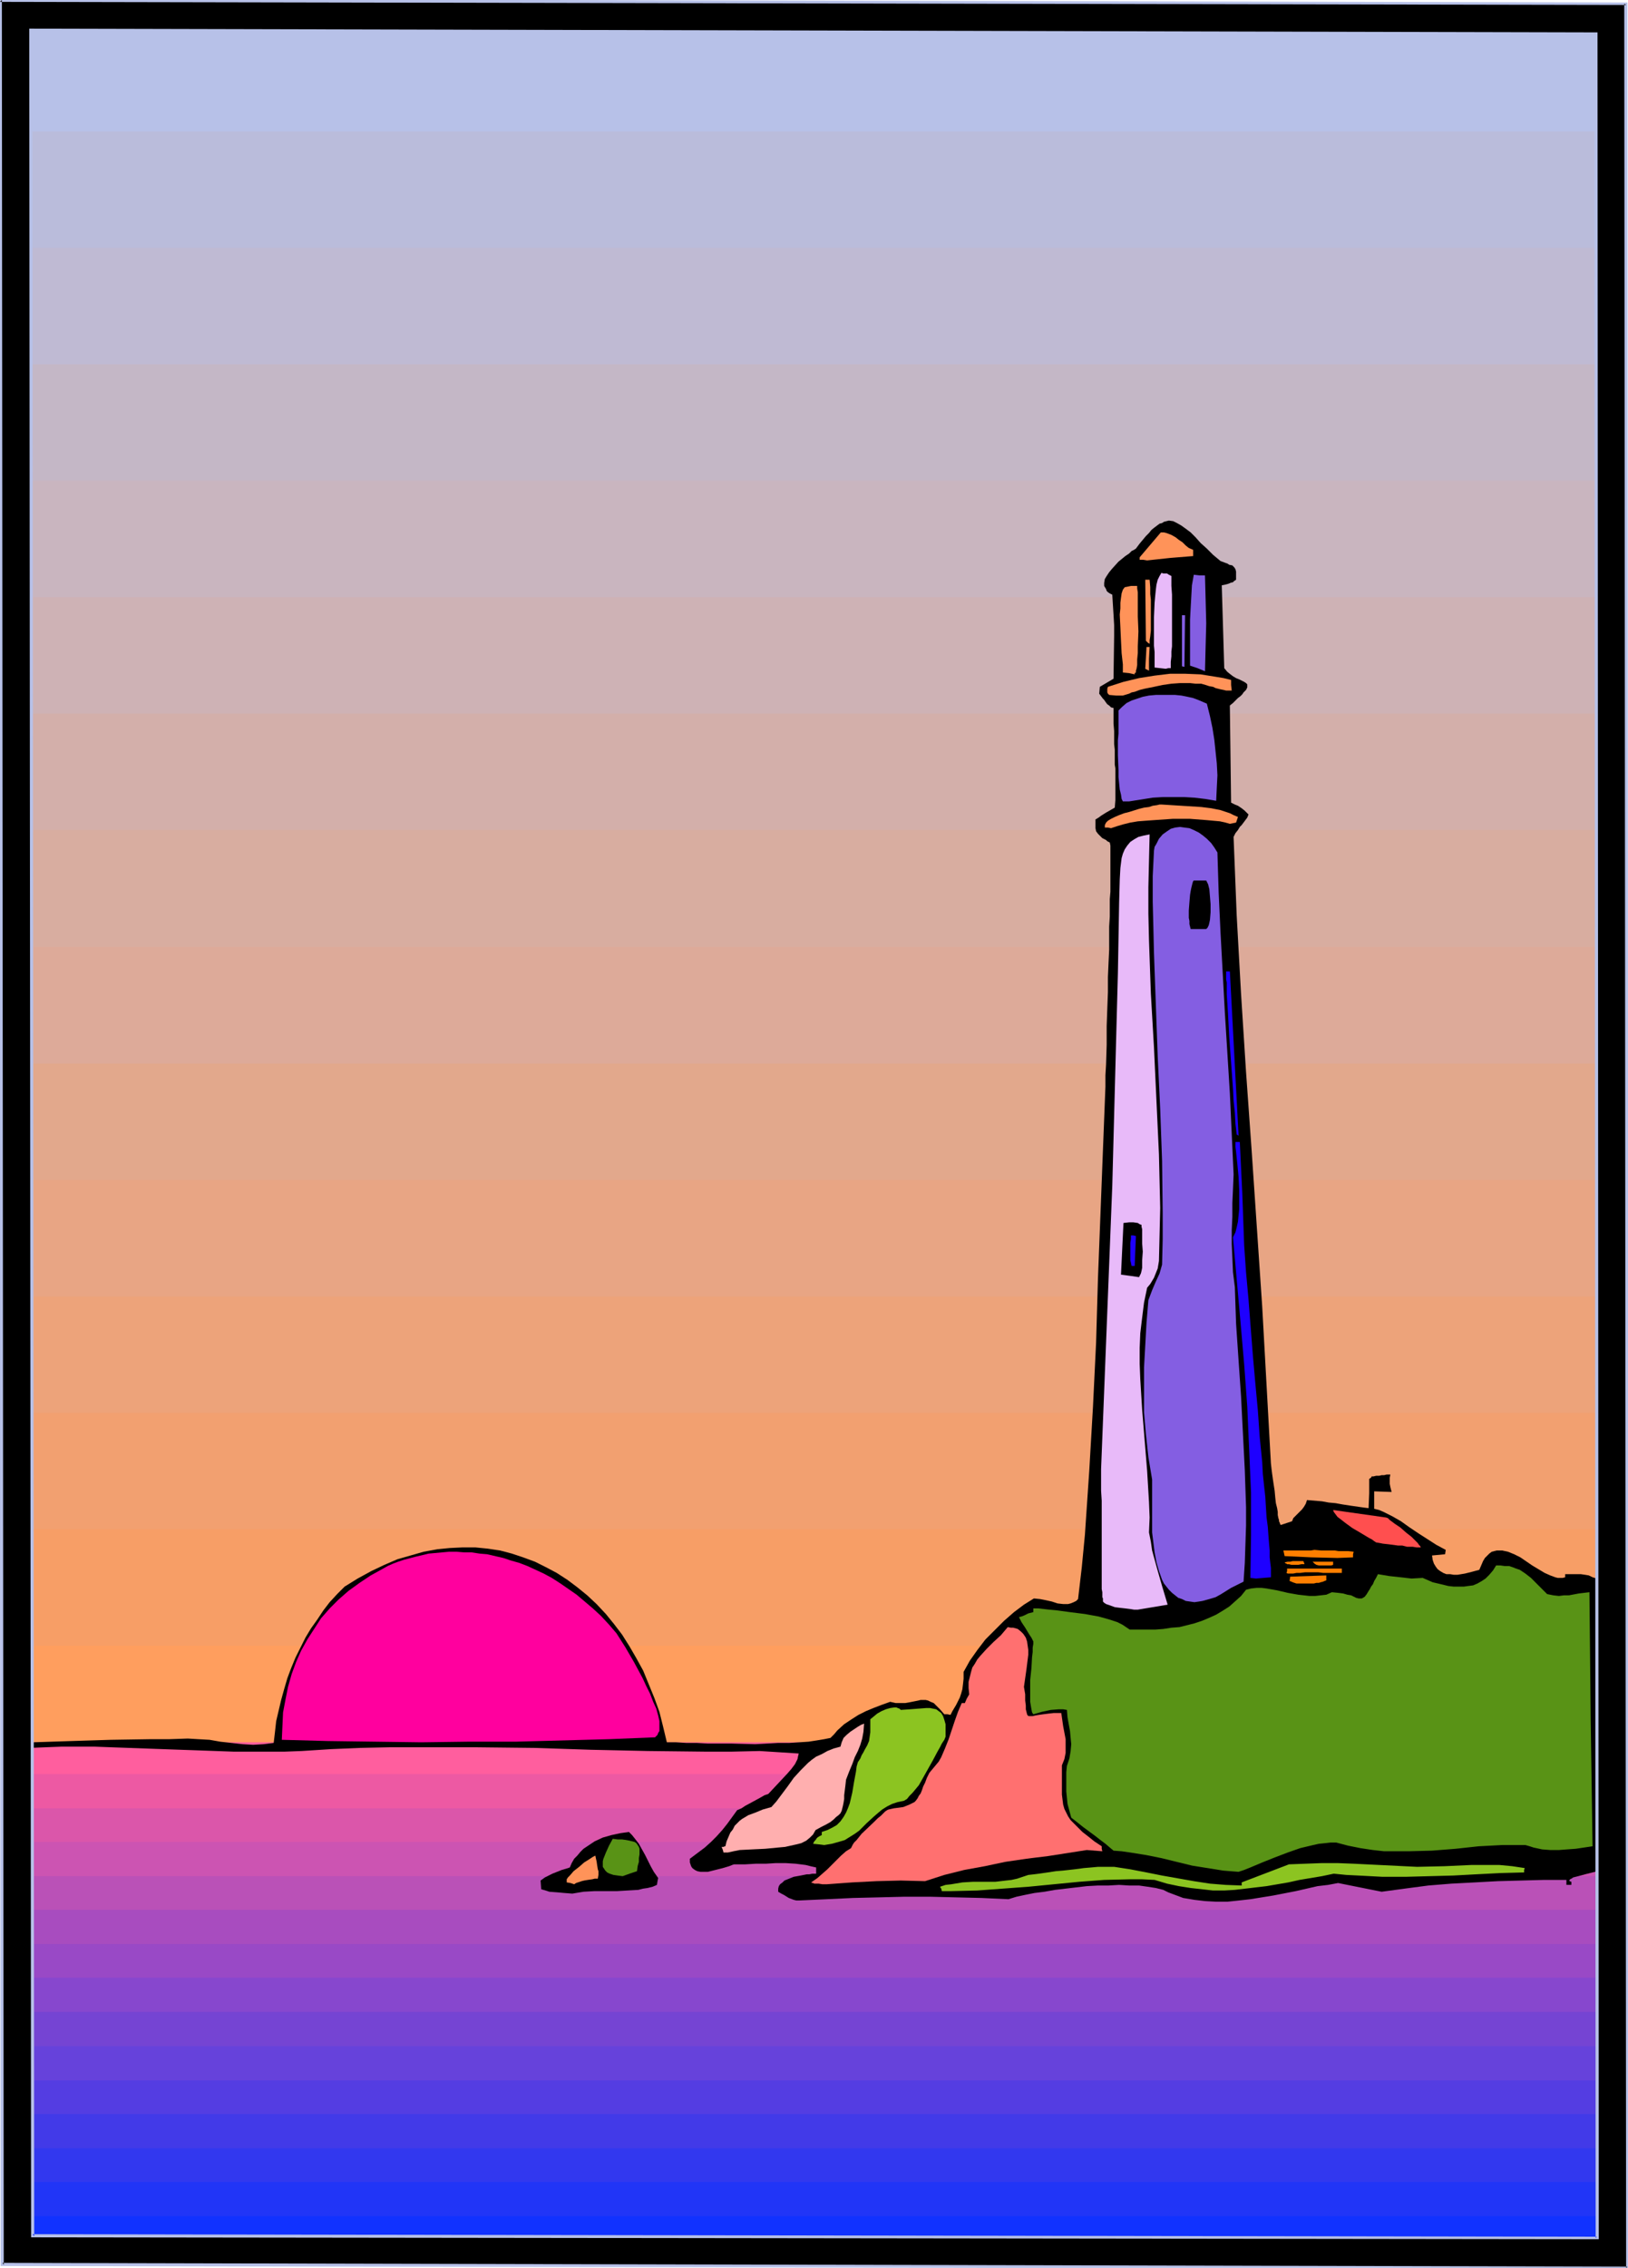
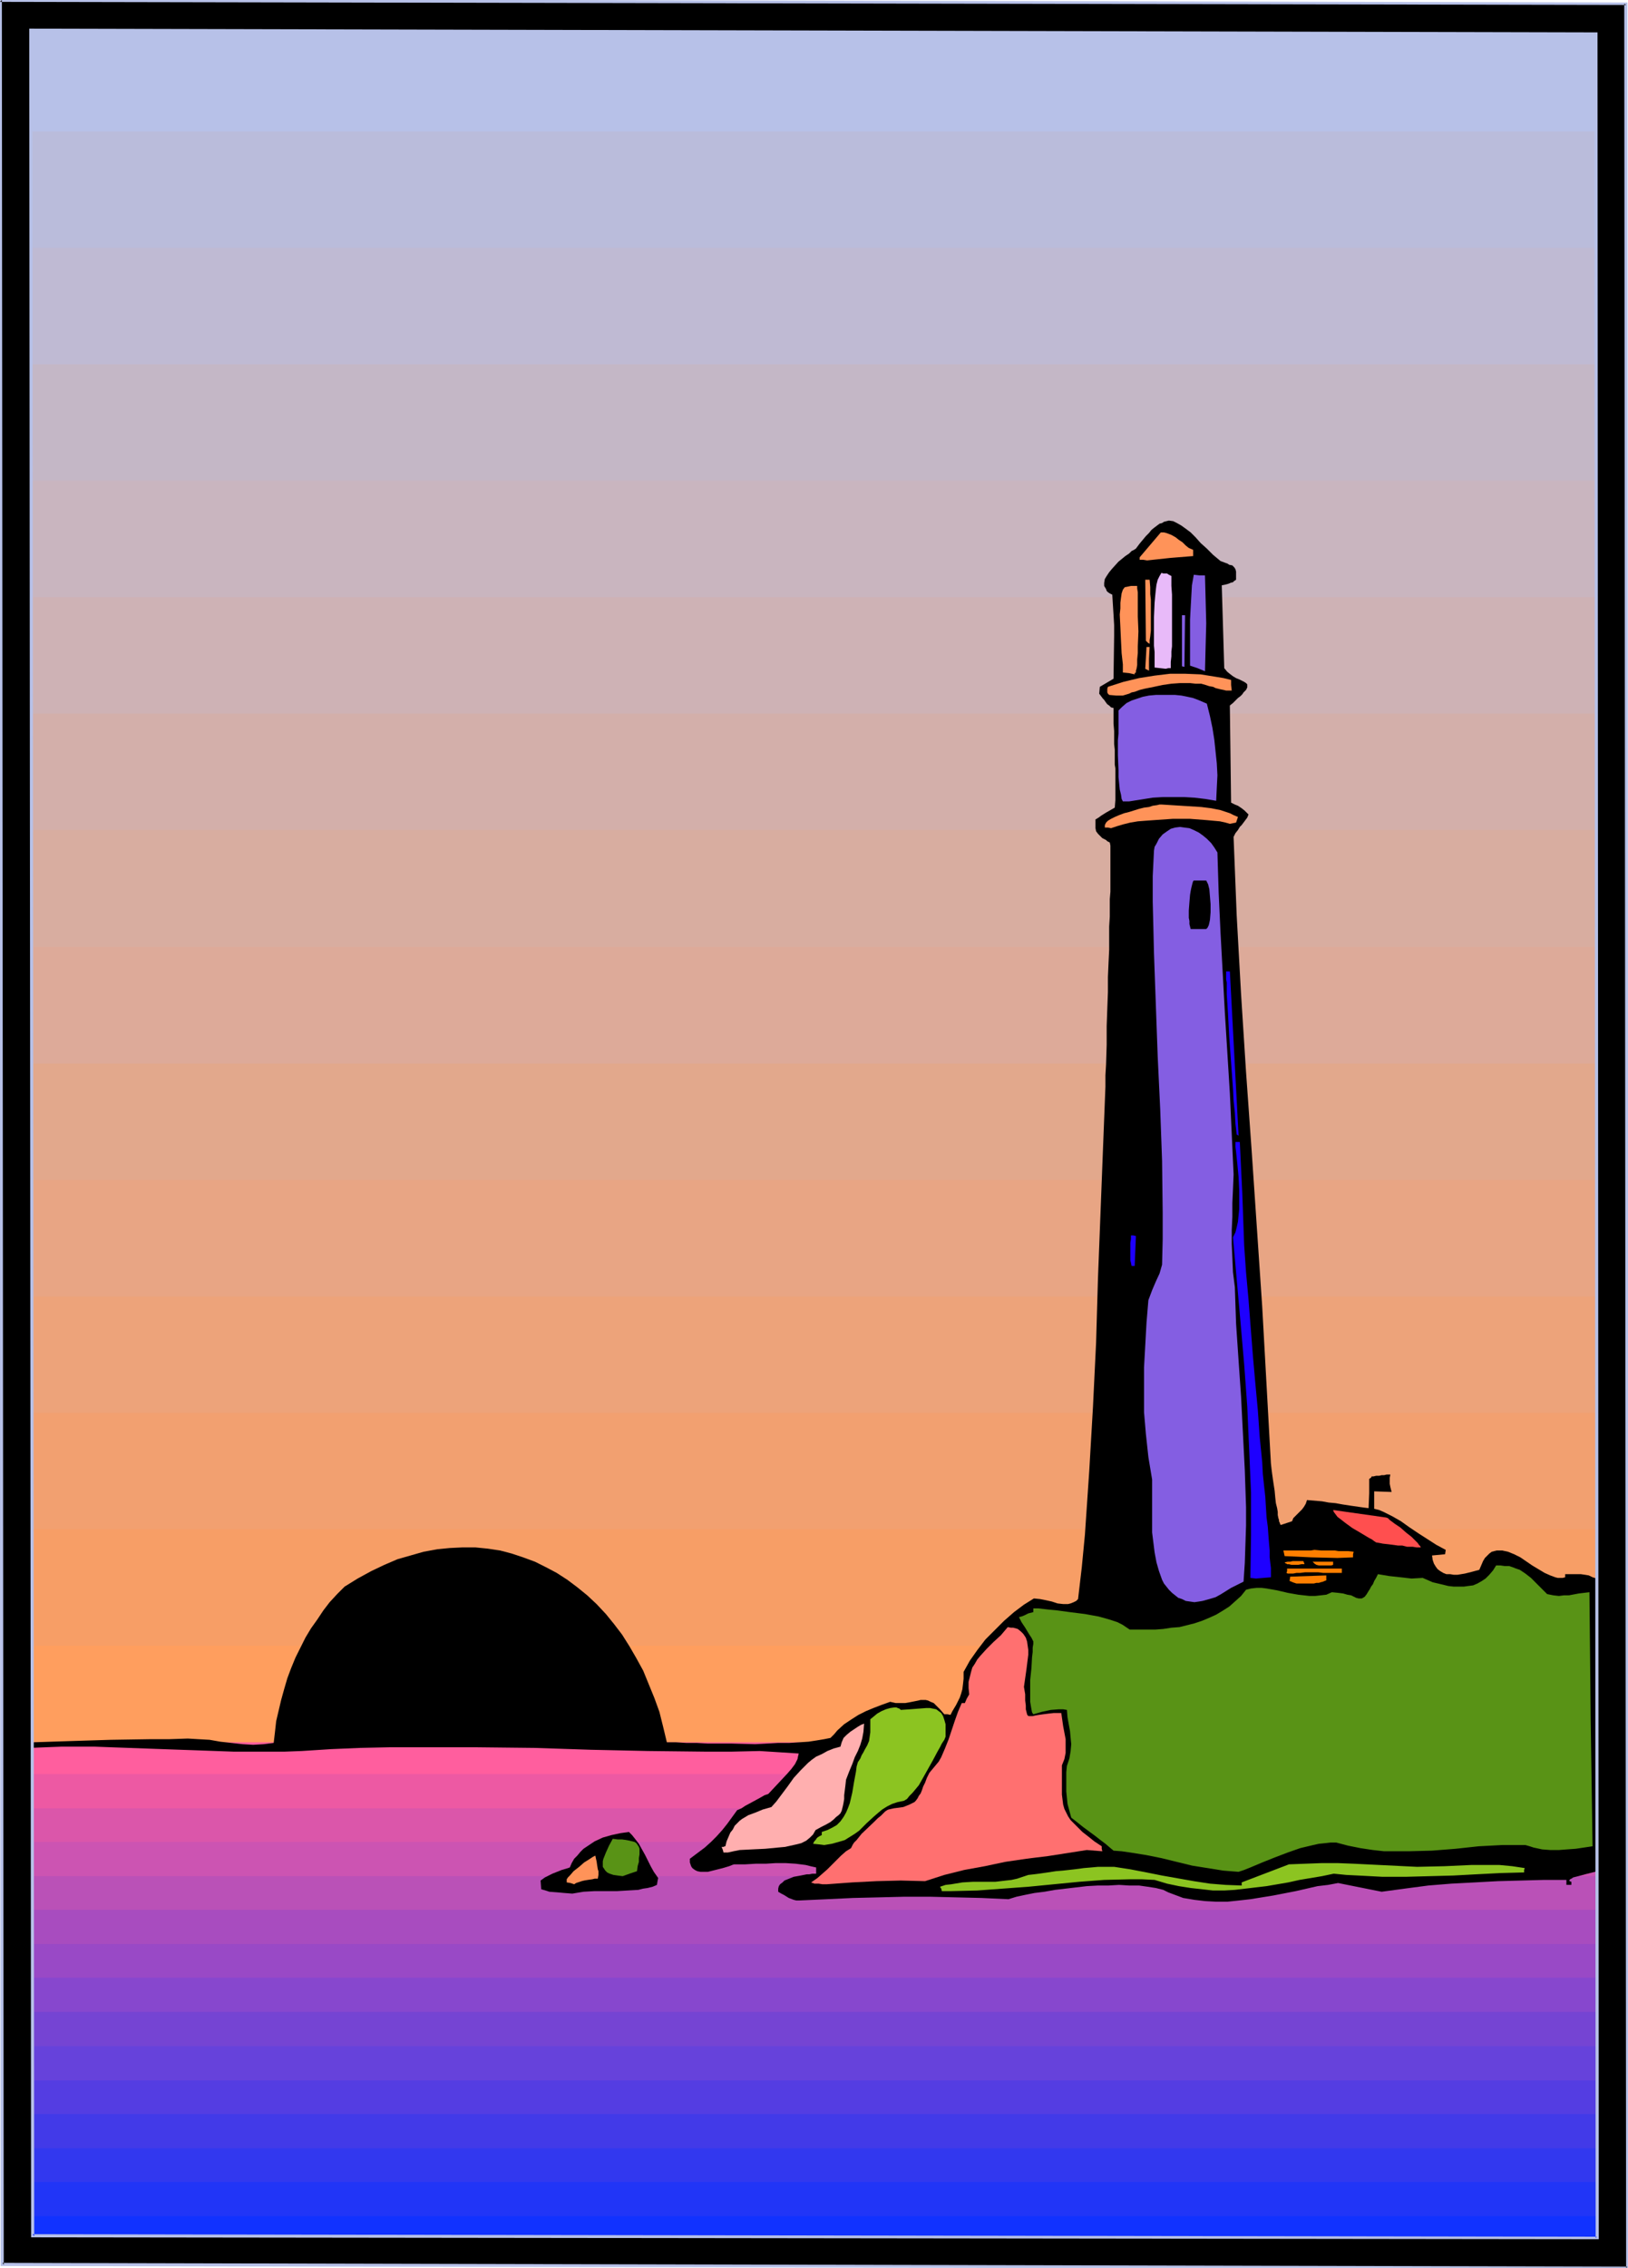
<svg xmlns="http://www.w3.org/2000/svg" fill-rule="evenodd" height="588.515" preserveAspectRatio="none" stroke-linecap="round" viewBox="0 0 2617 3642" width="422.812">
  <style>.brush1{fill:#b7c1e8}.pen1{stroke:none}.brush31{fill:#000}.brush32{fill:#ff9359}.brush33{fill:#8cc421}.brush38{fill:#e8baf9}.brush39{fill:#845ee2}.brush40{fill:#ff7f00}.brush41{fill:#1e00ff}</style>
  <path class="pen1 brush1" d="M22 24h2564v2795H22V24z" />
  <path class="pen1" style="fill:#babcdb" d="M22 211h2564v2608H22V211z" />
  <path class="pen1" style="fill:#bfbad3" d="M22 398h2564v2421H22V398z" />
  <path class="pen1" style="fill:#c4b7c6" d="M22 585h2564v2234H22V585z" />
  <path class="pen1" style="fill:#c9b5bf" d="M22 772h2564v2047H22V772z" />
  <path class="pen1" style="fill:#ceb2b5" d="M22 959h2564v1860H22V959z" />
  <path class="pen1" style="fill:#d3afaa" d="M22 1146h2564v1673H22V1146z" />
  <path class="pen1" style="fill:#d8ada0" d="M22 1333h2564v1486H22V1333z" />
  <path class="pen1" style="fill:#da9" d="M22 1521h2564v1298H22V1521z" />
-   <path class="pen1" style="fill:#e2a88c" d="M22 1708h2564v1111H22V1708z" />
+   <path class="pen1" style="fill:#e2a88c" d="M22 1708h2564v1111H22V1708" />
  <path class="pen1" style="fill:#e8a584" d="M22 1895h2564v924H22v-924z" />
  <path class="pen1" style="fill:#eda37a" d="M22 2082h2564v737H22v-737z" />
  <path class="pen1" style="fill:#f2a070" d="M22 2269h2564v550H22v-550z" />
  <path class="pen1" style="fill:#f79e66" d="M22 2456h2564v363H22v-363z" />
  <path class="pen1" style="fill:#ff9e5e" d="M22 2643h2564v176H22v-176z" />
  <path class="pen1" style="fill:#1132ff" d="M28 2819h2552v794H28v-794z" />
  <path class="pen1" style="fill:#2135f7" d="M28 2817h2552v742H28v-742z" />
  <path class="pen1" style="fill:#3238ef" d="M28 2816h2552v688H28v-688z" />
  <path class="pen1" style="fill:#423ae8" d="M28 2815h2552v635H28v-635z" />
  <path class="pen1" style="fill:#543de2" d="M28 2813h2552v582H28v-582z" />
  <path class="pen1" style="fill:#6642db" d="M28 2812h2552v529H28v-529z" />
  <path class="pen1" style="fill:#7544d3" d="M28 2810h2552v476H28v-476z" />
  <path class="pen1" style="fill:#8747ce" d="M28 2808h2552v423H28v-423z" />
  <path class="pen1" style="fill:#9949c6" d="M28 2807h2552v369H28v-369z" />
  <path class="pen1" style="fill:#a84cbf" d="M28 2806h2552v316H28v-316z" />
  <path class="pen1" style="fill:#ba51b7" d="M28 2804h2552v263H28v-263z" />
  <path class="pen1" style="fill:#cc54b2" d="M28 2802h2552v211H28v-211z" />
  <path class="pen1" style="fill:#db56aa" d="M28 2801h2552v157H28v-157z" />
  <path class="pen1" style="fill:#ed59a3" d="M28 2799h2552v105H28v-105z" />
  <path class="pen1" style="fill:#ff5e9e" d="M28 2798h2552v51H28v-51z" />
  <path class="pen1 brush31" d="m1285 3052 44-2 42-2 42-1 41-1h41l41 1 42 1 43 2 13-4 14-3 15-3 16-2 17-3 17-2 34-4 18-1h17l17-1 16 1h16l14 2 13 2 12 3 8 4 8 3 16 6 18 3 17 2 18 1h18l19-2 18-2 37-6 36-7 35-8 17-2 16-3 35 7 35 7 37-5 38-5 37-3 38-2 37-2 37-1 37-1h36v8h8v-5l-3-1v-2l1-1 2-1 3-2 4-1 4-1 11-3 12-3 24-6 11-2 5-1h5l4-1h7-1l-2 1-3 1-5 1-6 2-8 2-10 2-2-233-4-234-8-4-7-2-6-3-6-1-7-1h-25v5l-4 1h-8l-4-1-8-3-9-4-10-6-10-6-19-13-10-5-10-4-9-2h-9l-4 1-4 1-4 3-3 3-4 4-3 5-3 7-3 7-11 3-12 3-12 2h-6l-6-1h-6l-5-2-5-3-4-3-3-4-3-5-2-6-1-7 21-2 1-7-15-8-14-9-14-9-15-10-14-10-14-8-14-7-7-3-8-2v-28l28 1-1-4-1-4-1-5v-10l1-5h-6l-4 1h-4l-4 1h-5l-4 1h-3l-1 2-3 2v23l-1 24-8-1-7-1-14-2-13-2-11-2-11-1-11-2-12-1-12-1-2 6-3 5-3 4-3 3-7 7-4 4-2 5-9 3-9 3-1-1-1-3-1-2v-2l-1-3-1-5v-5l-1-6-2-8-1-9-1-11-2-13-2-14-1-8-1-9-7-126-7-126-17-251-9-126-8-125-7-126-5-126 3-6 4-5 3-5 3-3 6-8 3-4 2-5-4-4-2-2-5-4-3-2-3-2-5-2-6-3-2-156 5-4 4-4 4-4 4-3 3-3 2-3 2-2 2-2 2-4v-5l-2-2-3-2-8-4-5-2-5-3-4-3-5-4-5-6-2-67-2-66 5-1 4-1 3-1 2-1 4-1 2-2 3-2v-13l-1-4-2-3-3-3-5-1-3-2-3-1-8-3-6-5-6-5-10-10-10-9-8-9-8-8-8-6-7-5-7-4-6-3-7-1-8 2-3 2-4 1-4 3-4 3-5 4-4 5-5 5-5 6-5 6-6 8-3 2-4 2-4 4-6 4-11 9-10 11-5 6-4 6-3 5-1 6v5l3 5 1 3 2 2 3 2 4 2 1 16 1 16 1 17v17l-1 69-22 13-1 11 3 4 3 4 2 2 2 3 3 4 3 2 2 2 1 1 4 1v25l1 12v21l1 9v24l1 6v51l-1 12-7 4-7 4-8 5-4 3-5 3v14l1 5 3 4 3 3 4 4 6 3 2 2 4 2 1 5v74l-1 12v28l-1 16v37l-1 21-1 23v24l-1 27-1 28v30l-1 32-1 17v18l-4 102-8 206-3 103-5 103-6 103-7 103-5 52-6 51-3 3-4 2-5 2-4 1h-8l-9-1-9-3-9-2-10-2-10-1-16 10-16 12-16 14-15 15-15 15-13 17-12 17-5 9-5 9v11l-1 9-1 8-2 7-2 6-4 8-2 4-3 5-3 5-3 6-5-1h-5l-7-8-5-5-5-5-5-2-4-2-4-1h-8l-4 1-5 1-5 1-5 1-6 1h-15l-9-2-14 5-13 5-12 5-12 6-11 7-12 8-11 10-5 6-6 6-5 1-5 1-12 2-13 2-15 1-16 1h-18l-18 1-19 1-38-1h-38l-18-1h-17l-16-1h-15l-6-25-6-24-8-22-9-22-9-22-11-20-11-19-12-19-13-17-13-16-15-16-15-14-16-13-16-12-17-11-17-9-18-9-19-7-18-6-19-5-20-3-20-2h-20l-21 1-20 2-22 4-21 6-21 6-21 9-21 10-22 12-21 13-12 12-12 13-10 13-10 15-10 14-9 15-8 16-8 16-7 17-6 16-5 17-5 18-4 17-4 17-2 18-2 17-8 1-8 1-17 1-17-1-18-2-18-2-17-3-18-1-17-1-30 1h-30l-64 1-64 2-31 1-30 1-2 4-3 5 25-1 26-1h53l27 1 28 1 55 2 57 2 56 2h83l27-1 47-3 47-2 47-1h140l93 1 91 3 92 2 90 1h45l44-1 16 1 16 1 31 2-1 4-1 5-4 8-6 8-7 8-15 16-15 16-6 2-7 4-11 6-13 7-6 4-7 3-8 11-8 11-8 10-9 10-9 9-10 9-12 9-12 9v6l2 6 2 3 4 3 4 2 5 1h12l12-3 12-3 10-3 5-2 3-1h18l17-1h16l16-1h16l16 1 16 2 8 2 9 2v10h-6l-5 1h-4l-10 2-11 2-10 4-5 2-3 3-4 3-2 3-1 4v5l5 3 4 2 8 5 8 3 4 1h5z" />
  <path class="pen1 brush31" d="m920 3041 18-3 18-1h36l17-1 17-1 8-2 7-1 8-2 7-3 1-6 1-5-7-10-5-9-9-18-5-9-5-9-7-9-4-5-5-5-14 2-14 3-14 4-13 6-6 4-6 4-6 4-5 5-5 6-5 5-4 7-3 7-6 2-7 2-10 4-5 2-6 3-6 3-7 5 1 14 7 2 6 2 13 1 11 1 13 1z" />
  <path class="pen1 brush32" d="m923 3026 3-2 3-1 6-2 4-1 6-1 7-1 4-1h5l1-6v-6l-1-3-1-6-1-7-1-4-1-5-2 1-2 1-3 2-3 2-8 5-8 7-9 7-6 7-3 3-2 3v5l6 1 6 2z" />
  <path class="pen1 brush33" d="m1529 3037 42-1 41-3 41-3 41-4 41-4 40-3 41-1h20l20 1 20 6 19 4 19 3 18 2 18 2h18l17-1 17-2 34-4 35-6 18-4 18-3 18-3 19-4 20 2 20 1 38 2h38l38-1 38-1 37-2 39-2 38-1v-4l1-3-20-3-21-2h-44l-44 2-44 1-102-5-26-1h-25l-27 1-26 1-76 29v5l-26-1-25-2-26-4-51-9-25-5-26-5-26-4h-26l-11 1-12 1-7 1-8 1-9 1-9 1-12 1-13 2-14 2-8 1-9 1-9 3-9 3-9 2-9 1-17 2h-36l-17 1-18 3-9 1-9 3 2 3 1 4h15z" />
  <path class="pen1" style="fill:#ff7070" d="m1329 3026 41-3 39-2 39-1 39 1 31-10 32-8 33-6 33-7 34-5 16-2 17-2 32-5 32-5 25 2-1-4v-4l-12-8-10-8-9-7-7-7-6-6-6-6-4-6-3-6-3-6-2-7-1-8-1-8v-47l4-10 2-10v-22l-4-21-3-21h-12l-9 1-8 1-7 1-6 1-4 1h-6l-2-1-1-2-1-4-1-4v-6l-1-8v-10l-1-6-1-6 1-7 1-7 2-14 2-16 1-8v-7l-1-7-1-7-2-6-4-6-4-4-5-4-7-2h-4l-5-1-11 13-12 11-11 11-10 11-5 6-4 7-4 6-2 7-2 8-2 8v10l1 10-4 7-3 7h-5l-6 14-5 14-10 30-6 15-6 14-4 7-5 6-5 6-5 6-4 8-3 8-3 6-2 6-2 5-3 4-2 4-3 4-2 2-4 2-4 2-5 2-5 2-7 1-8 1-9 2-2 1-3 2-3 3-4 4-5 4-5 5-21 20-4 5-4 5-4 4-2 3-2 4-1 2-8 5-8 7-14 14-8 8-8 7-8 7-10 7 2 1h1l2 1h7l6 1h7z" />
  <path class="pen1" d="m1001 3013 11-4 12-4 1-8 2-7v-6l1-6v-9l-1-3-2-3-2-3-3-2-4-1-4-1-5-1-7-1h-7l-8-1-6 11-5 11-2 5-2 5-1 4v9l2 3 2 3 3 3 4 2 6 2 7 1 8 1zm990-7 9-3 10-4 19-8 20-8 21-8 20-7 21-5 9-2 10-1 9-1h9l19 5 20 4 20 3 18 2h39l38-1 38-3 37-4 38-2h37l7 2 6 2 14 3 13 1h14l13-1 14-1 27-4-3-204-2-204-17 2-16 3h-8l-8 1-9-1-10-2-9-9-9-9-8-8-9-7-9-6-6-2-5-2-6-2h-7l-7-1h-7l-5 8-6 7-6 6-6 4-7 4-7 3-8 1-7 1h-16l-9-1-8-2-17-4-16-7-18 1-18-2-18-2-18-3-3 6-3 5-2 5-3 4-2 4-2 3-3 5-3 4-3 2-2 1h-5l-4-1-4-2-4-2-6-1-7-2-8-1-10-1-9 4-9 1-9 1h-9l-9-1-9-1-17-3-17-4-17-3-8-1h-8l-9 1-8 2-8 10-10 9-9 8-11 7-10 6-11 5-12 5-12 4-12 3-12 3-13 1-13 2-13 1h-41l-6-4-6-4-8-4-9-3-10-3-11-3-22-4-24-3-22-3-11-1-9-1-9-1h-8v6l-4 1-4 1-6 3-5 2-4 1 4 8 6 9 6 10 4 6 3 6v4l-1 6v7l-1 8-1 18-2 19v35l1 6 1 6 1 5 2 3 14-4 14-3 13-1h7l6 1 1 12 4 22 1 11 1 10-1 11-2 12-2 6-2 6-1 10v31l1 10 1 10 3 11 3 11 9 7 10 8 19 14 9 7 8 6 7 6 6 5 13 1 14 2 25 4 25 5 49 12 25 4 25 4 12 1 13 1z" style="fill:#599316" />
  <path class="pen1" style="fill:#ffafaf" d="m1170 2975 9-2 10-2 20-1 21-1 21-2 11-1 9-2 9-2 8-2 8-4 6-5 5-5 4-7 9-5 8-4 7-4 5-4 4-4 4-3 3-3 2-4 1-4 1-4 1-5 1-6v-6l1-8 1-8 1-9 5-13 5-12 4-11 5-10 4-10 3-10 2-11 1-13-5 2-5 3-6 4-6 4-6 5-5 5-3 7-2 7-11 3-10 4-9 5-9 4-7 5-6 5-6 6-6 6-11 12-10 14-6 8-6 8-6 8-8 9-14 4-12 5-11 4-10 6-4 3-4 4-4 4-3 6-4 5-3 7-3 7-2 8h-1l-2 1h-3l2 5 1 4h7z" />
  <path class="pen1 brush33" d="m1325 2963 12-2 11-3 10-3 8-5 8-5 7-5 12-12 12-11 7-6 6-5 8-5 8-4 9-3 10-2 5-3 4-5 5-5 5-6 5-6 4-7 9-16 9-16 8-15 4-7 3-6 4-6 2-5v-20l-2-7-2-6-3-5-4-3-4-3-5-1-5-1h-6l-13 1-13 1-15 1-2-2-3-1-2-1h-3l-7 1-7 2-7 3-7 4-6 5-5 4v21l-1 7-1 7-3 7-4 7-2 4-3 5-2 5-4 6-2 7-1 8-3 16-3 18-4 17-3 8-3 7-4 7-5 7-6 6-7 4-8 4-9 3v5l-2 1-2 1-3 2-1 1-2 3-2 2-2 4 10 1 8 1z" />
-   <path class="pen1" style="fill:#ff009e" d="m1053 2790 2-2 2-2 1-3 2-3v-16l-2-9-3-11-5-11-5-13-6-12-6-13-14-26-14-24-7-11-7-11-12-14-13-14-13-12-13-11-13-11-13-9-13-9-14-9-13-7-13-6-13-6-13-5-14-4-12-4-13-3-13-3-12-1-13-2h-12l-12-1h-12l-11 1-11 1-11 1-21 5-19 5-9 3-8 3-9 4-7 4-20 11-18 12-18 13-16 14-14 14-14 16-11 17-11 17-10 18-8 18-7 19-6 21-4 20-4 21-1 22-1 22 74 2 75 1 75 1 76-1h76l75-2 75-2 74-3z" />
-   <path class="pen1 brush38" d="m1829 2585 24-4 24-4-9-30-8-28-8-29-2-14-3-15 1-24-1-25-3-50-4-49-4-49-3-49-1-25v-25l1-24 3-25 3-24 5-24 5-6 3-5 3-5 2-5 4-10 2-12 1-42 1-43-1-43-1-43-4-86-4-86-5-86-3-86-1-43v-42l1-43 1-42-10 2-8 2-7 4-6 4-5 6-4 6-3 7-2 7-1 8-1 8-1 18-1 37-2 114-3 113-3 114-3 114-9 227-9 228v35l1 16v142l1 5v8l1 2v5l2 2 3 2 6 2 8 3 8 1 9 1 8 1 6 1h6z" />
  <path class="pen1 brush39" d="m1920 2573 7-1 6-1 11-3 10-3 9-5 16-10 10-5 10-5 2-30 1-30 1-30v-30l-2-59-3-59-3-59-4-58-4-59-2-59-3-24-1-23-1-22v-22l1-22v-22l1-22 1-24-3-65-3-65-8-129-7-129-3-64-2-65-5-8-5-7-7-7-6-5-7-5-8-4-7-3-8-1-7-1-8 1-7 2-6 4-7 5-6 7-4 8-3 5-1 6-2 41v41l1 41 1 42 3 83 3 83 4 84 3 83 1 84v42l-1 41-4 14-6 13-6 14-6 16-3 36-2 36-2 36v72l3 35 4 37 6 36v85l2 16 2 16 3 16 4 14 5 14 3 6 4 5 4 5 5 5 5 4 5 4 6 2 6 3 7 1 7 1z" />
  <path class="pen1 brush40" d="M2106 2543h6l4-1h4l3-1 4-1 2-1 3-1v-8l-29 1-29 1-1 7 3 1 2 1 6 2h22z" />
  <path class="pen1 brush41" d="m2019 2535 12-1 12-1v-15l-1-8-1-9v-11l-1-11-1-13-1-14-2-15-1-16-1-17-2-18-2-19-1-19-2-20-2-20-3-43-4-43-4-45-7-90-4-44-3-43-3-83-4-83h-7v8l1 8 2 19 2 21 1 21v31l-1 10-1 10-2 9-2 8-4 8 12 135 6 69 5 68 3 69 3 69v69l-1 68 9 1z" />
  <path class="pen1 brush40" d="M2072 2527h7l5-1h6l8-1h21l8 1h30v-7h-88v4l-1 3 2 1h2zm65-13h3l3-1v-5h-33l3 3 3 2 4 1h17zm-50-1 5-1h5l-1-3-1-2h-17l-4 1h-4l-5 1 2 2h1l1 1h3l4 1h11zm63-11 25-1v-5l1-4-9-1h-15l-6-1h-22l-11-1-6 1h-44l2 9 43 2 42 1z" />
  <path class="pen1" style="fill:#ff4f4f" d="m2284 2485-1-2-2-2-2-3-3-3-7-7-9-7-9-8-9-6-8-6-3-3-3-1-85-12 1 3 3 4 3 4 4 3 9 7 11 8 12 7 10 6 5 3 4 2 4 3 3 2 6 1 5 1 9 1 8 1 7 1h7l8 2h9l6 1h7z" />
  <path class="pen1 brush31" d="m1831 2051 1-2 2-4 1-4 1-5v-12l1-14-1-13v-23l-1-4v-3l-3-1-3-2-7-1h-7l-9 1-2 41-2 42 15 2 14 2z" />
  <path class="pen1 brush41" d="m1824 2033 2-48-4-1h-4v6l-1 6v28l1 4 1 5h5zm167-209-14-264h-6v13l1 5v19l1 15 1 16 1 19 1 19 3 41 3 41 1 20 2 19 1 18 2 17 2 1 1 1z" />
  <path class="pen1 brush31" d="m1939 1492 2-2 2-4 1-4 1-5 1-12v-13l-1-12-1-12-1-4-1-4-2-4-1-2h-20l-1 1-1 3-1 4-1 4-1 5-1 6-1 12-1 13v12l1 5v5l1 4 1 4h25z" />
  <path class="pen1 brush32" d="m1786 1330 9-3 10-3 12-3 12-2 13-1 14-1 29-2h28l13 1 13 1 11 1 11 1 9 2 7 2 5-1 5-1 3-9-7-3-6-3-15-5-15-3-16-2-32-2-16-1-16-1h-3l-4 1-7 1-6 2-8 1-8 2-16 5-8 2-8 3-7 3-6 3-5 3-3 3-2 4v4h5l5 1z" />
  <path class="pen1 brush39" d="m1815 1287 19-3 19-3 17-1h33l17 1 17 2 18 3 1-21 1-20-1-19-2-19-2-19-3-19-4-19-5-20-7-3-7-3-8-3-9-2-10-2-10-1h-31l-11 1-10 2-9 3-9 3-8 4-7 6-6 6v37l-1 11v24l1 24v11l1 10 1 10 2 8 1 7 1 2 1 2h10z" />
  <path class="pen1 brush32" d="m1805 1117 10-3 4-2 5-1 8-3 8-2 15-3 14-3 14-2 14-1h16l9 1h9l7 2 6 2 6 1 4 2 4 1 4 1 5 1 4 1h9l-1-9v-8l-12-3-12-2-25-4-25-1h-24l-25 3-25 4-25 6-25 8-1 3v6l1 2 2 2 11 1h11zm19-34v-2l2-1v-3l1-3 1-6v-9l1-10v-11l1-24-1-24v-39l-1-6v-4h-10l-10 2-3 4-2 6-1 7-1 8v9l-1 10 1 20 1 22 1 20 1 9 1 9v13l10 1 9 2zm23-6v-19l1-19h-5l-1 18-1 17 6 3z" />
  <path class="pen1 brush39" d="m1937 1078 1-39 1-38-1-39-1-38h-9l-9-1-3 17-1 18-1 18-1 19v74l12 4 12 5z" />
  <path class="pen1 brush38" d="m1874 1074 4-1h4v-10l1-9v-8l1-8v-83l-1-14v-16l-4-2-3-2h-6l-3-1-3 5-3 6-2 8-1 8-1 10-1 11-1 23v46l1 10v25l9 1 9 1z" />
  <path class="pen1 brush39" d="m1904 1071 1-83h-5v82l4 1z" />
  <path class="pen1 brush32" d="M1848 1034v-6l1-6 1-9v-50l-1-9v-11l-1-12h-7l1 98 3 3 3 2zm-4-134 37-4 37-3v-10l-7-3-5-4-5-5-6-4-5-4-7-4-8-3-4-1h-5l-34 40v4h6l6 1z" />
  <path class="pen1 brush31" d="M2566 54 49 48l3 3543 2515 3-1-3540zm48-48 2 3636-2612-5L0 0l2614 6z" />
  <path class="pen1 brush1" d="M2568 52 47 46l3 3547 2520 3-2-3544-5 2 2 3540 2-2-2515-4 3 3L52 48l-3 3 2517 5-3-2 5-2z" />
  <path class="pen1 brush1" d="m2614 8-3-2 3 3636 2-2-2612-6 2 3L3 0 0 3l2614 5 2-4L-2-2l3 3641 2617 5-2-3640-2 4z" />
</svg>